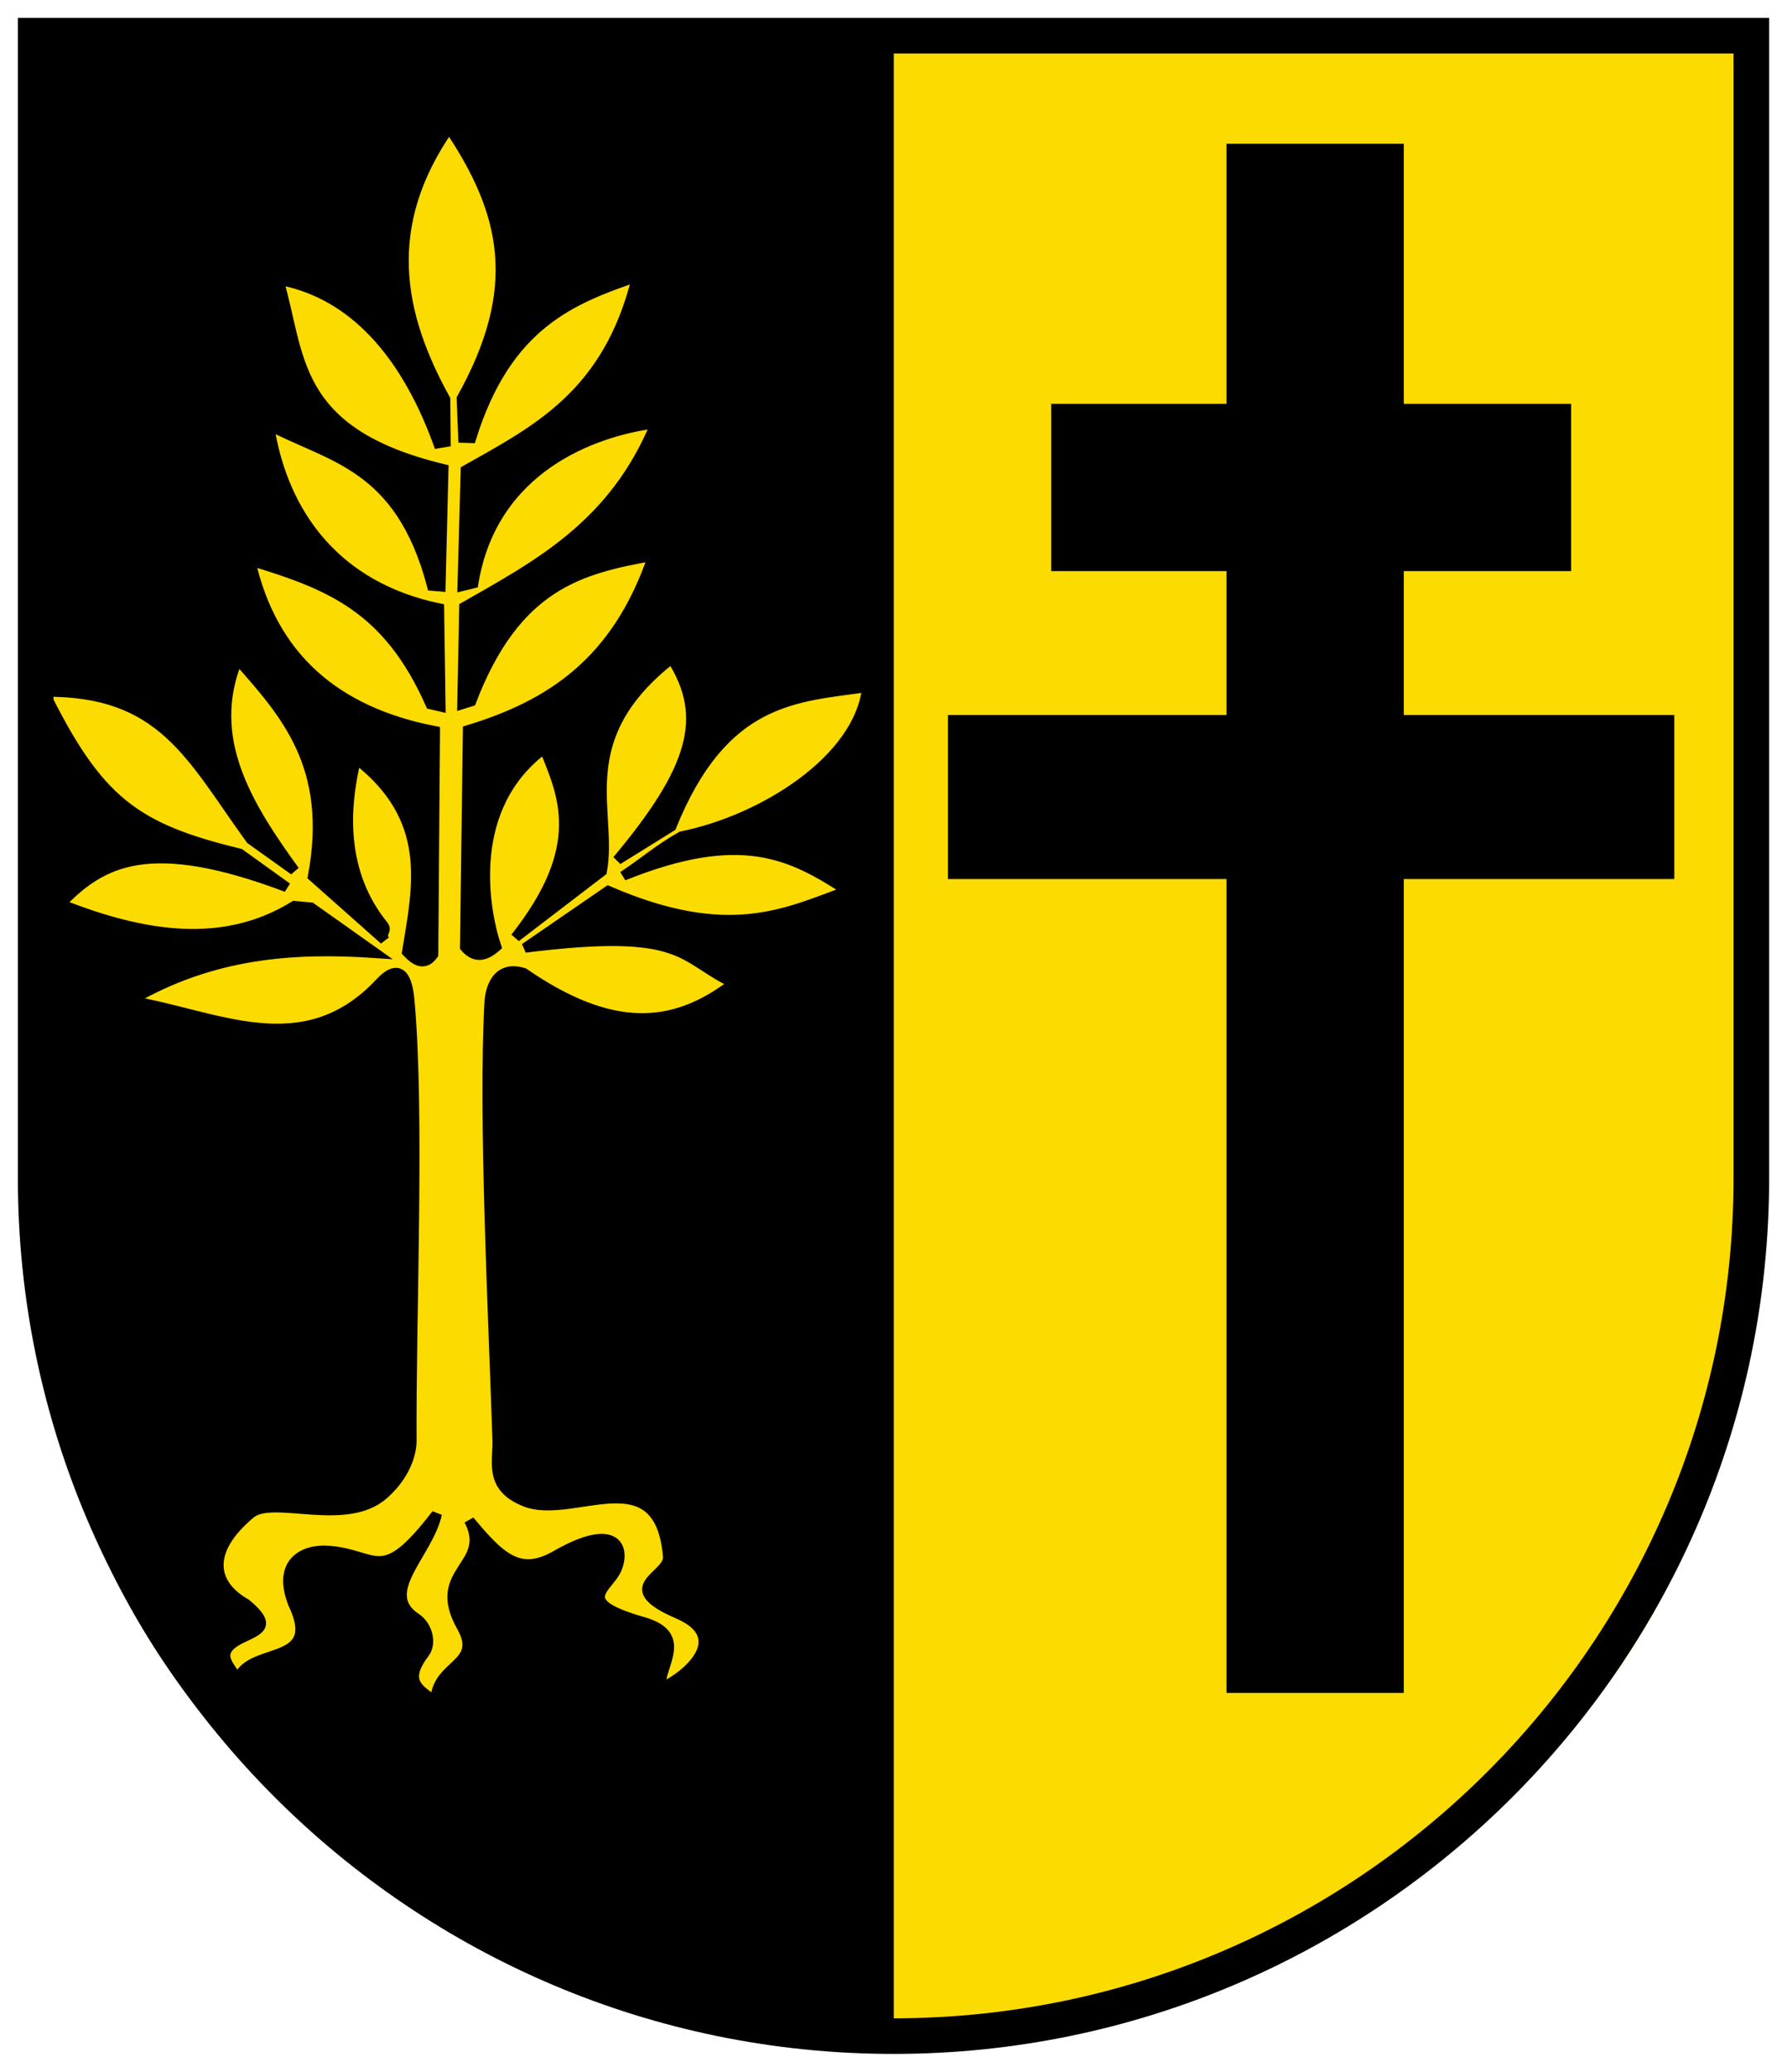
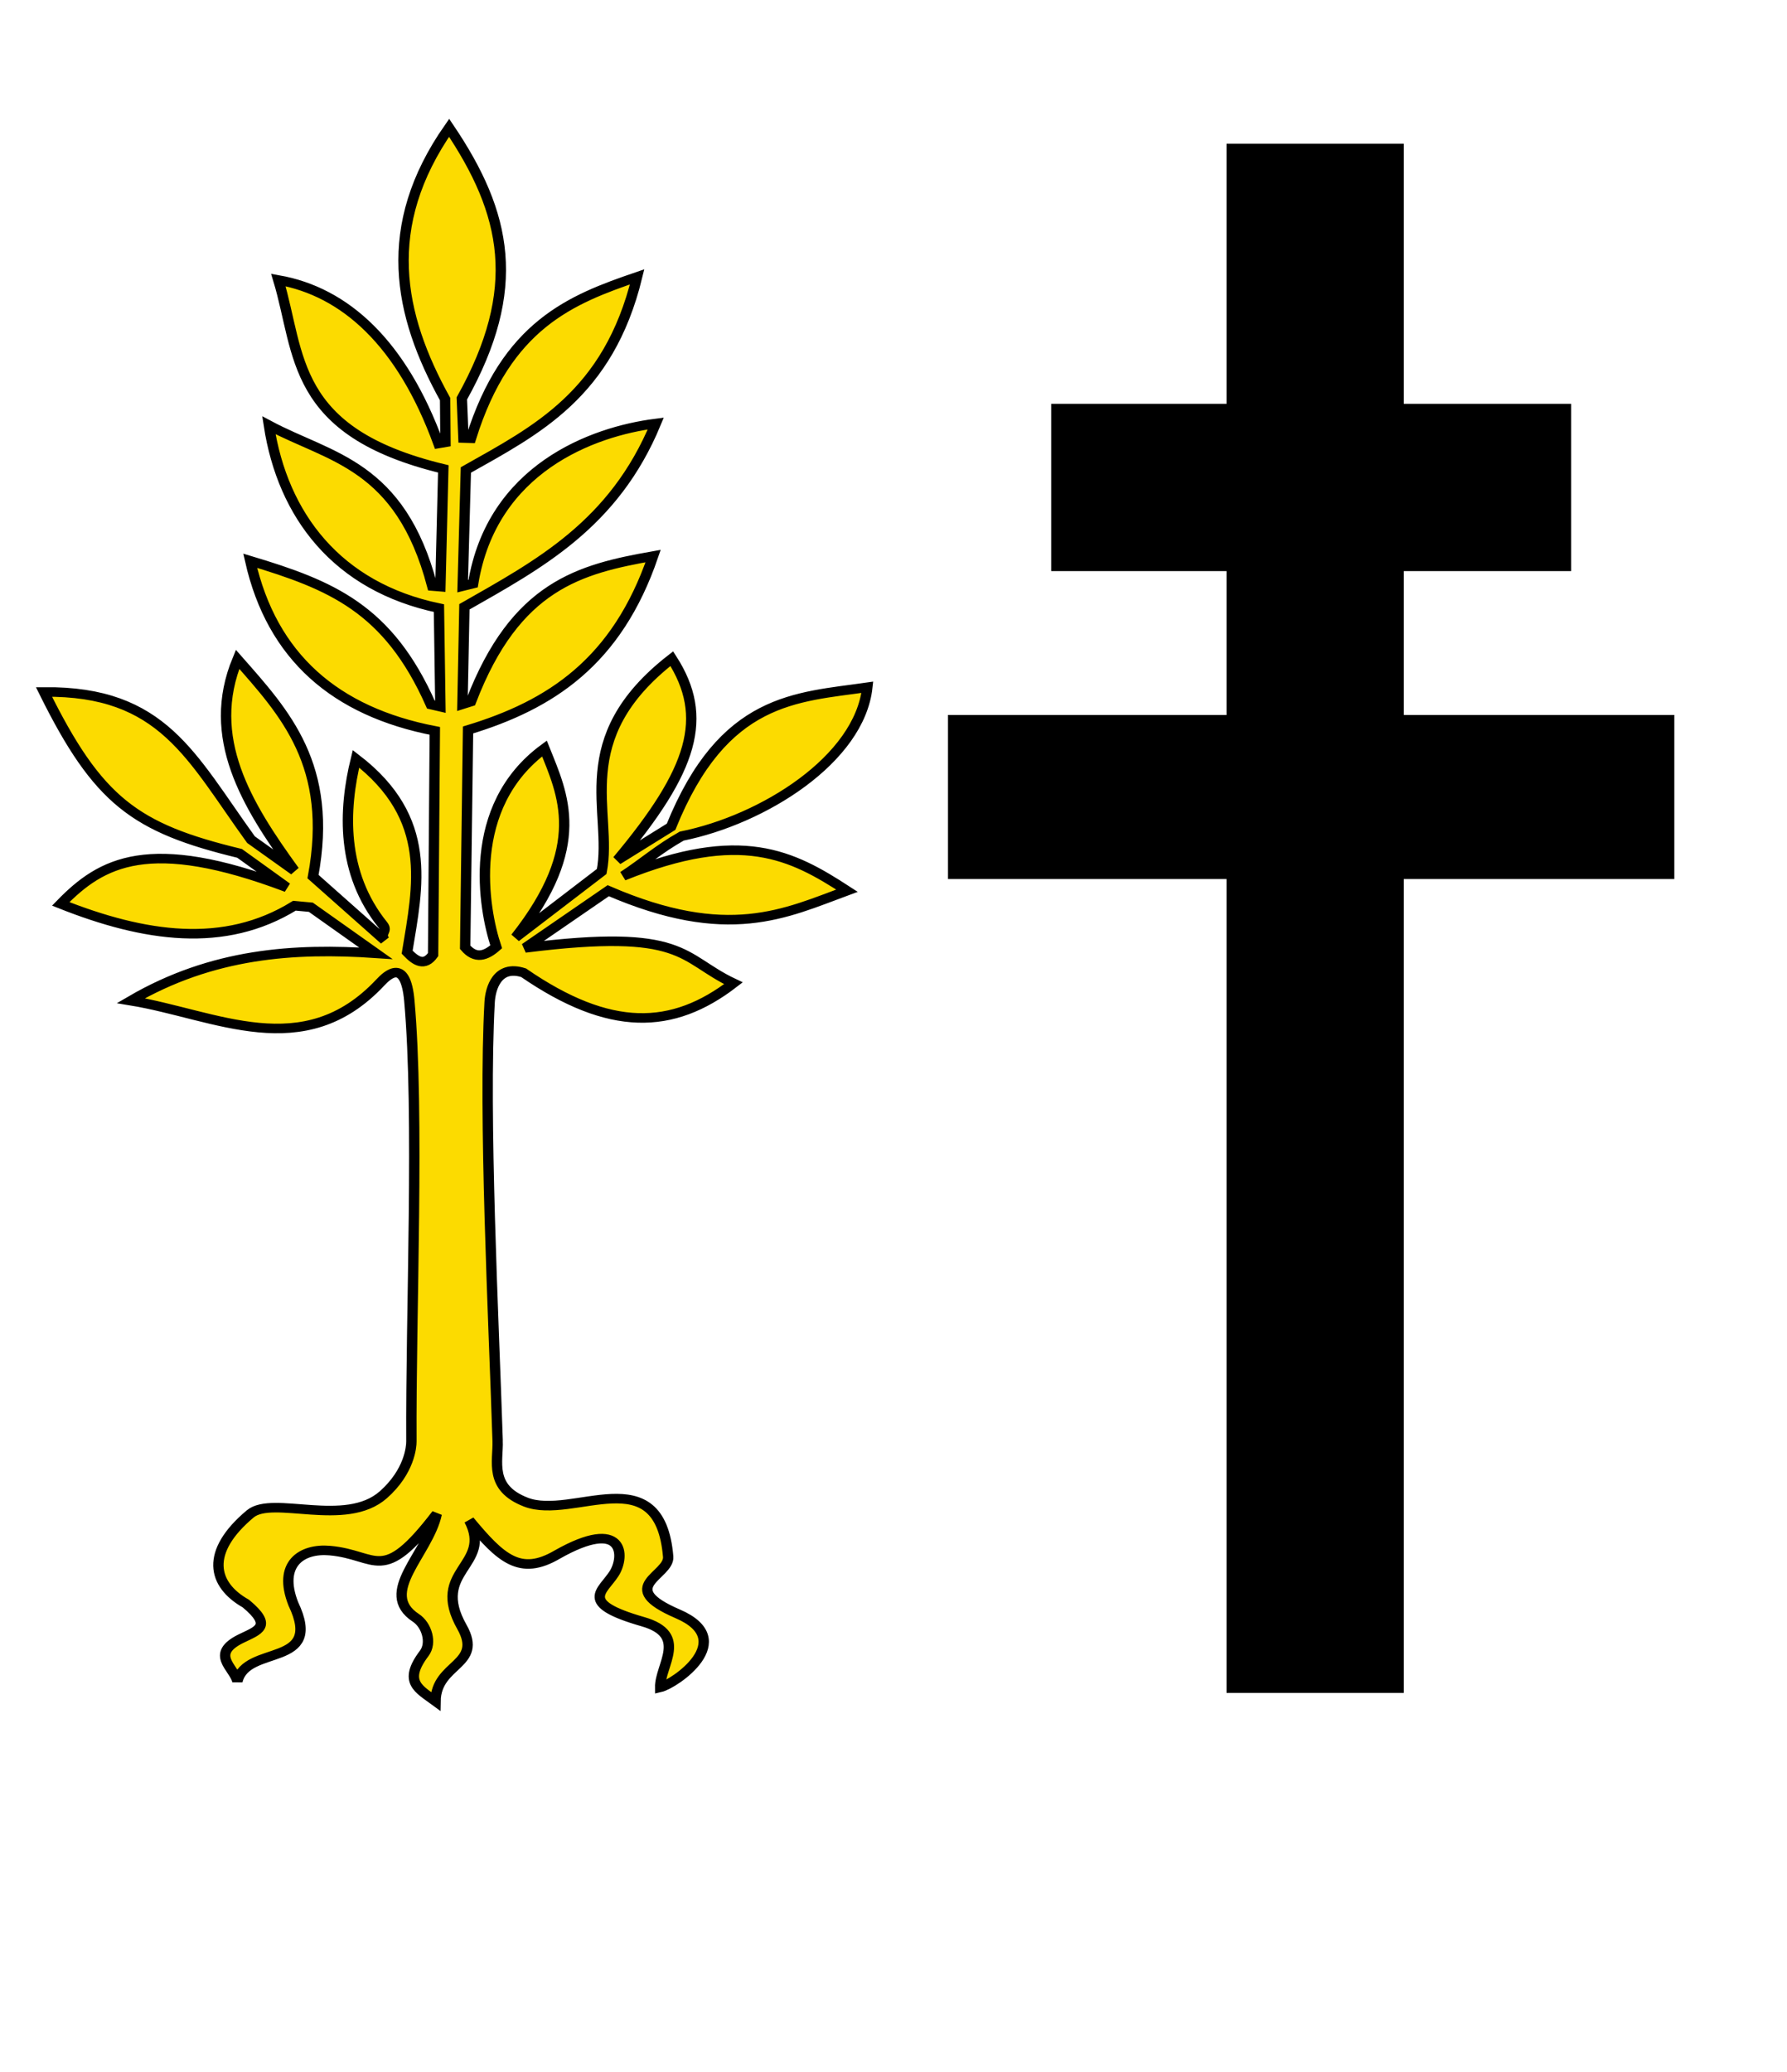
<svg xmlns="http://www.w3.org/2000/svg" xmlns:ns1="http://sodipodi.sourceforge.net/DTD/sodipodi-0.dtd" xmlns:ns2="http://www.inkscape.org/namespaces/inkscape" height="579.543" width="500" version="1.1" id="svg66" ns1:docname="CHE Degersheim COA.svg" ns2:version="0.92.3 (2405546, 2018-03-11)">
  <defs id="defs70">
    <linearGradient id="linearGradient2893">
      <stop id="stop2895" offset="0" style="stop-color:#ffffff;stop-opacity:0.314;" />
      <stop style="stop-color:#ffffff;stop-opacity:0.251;" offset="0.19" id="stop2897" />
      <stop id="stop2901" offset="0.6" style="stop-color:#6b6b6b;stop-opacity:0.125;" />
      <stop id="stop2899" offset="1" style="stop-color:#000000;stop-opacity:0.125;" />
    </linearGradient>
    <linearGradient id="linearGradient2955">
      <stop id="stop2965" offset="0" style="stop-color:white;stop-opacity:0;" />
      <stop id="stop2959" offset="1" style="stop-color:black;stop-opacity:0.646;" />
    </linearGradient>
  </defs>
  <ns1:namedview pagecolor="#ffffff" bordercolor="#666666" borderopacity="1" objecttolerance="10" gridtolerance="10" guidetolerance="10" ns2:pageopacity="0" ns2:pageshadow="2" ns2:window-width="1920" ns2:window-height="1017" id="namedview68" showgrid="false" ns2:zoom="1.2623486" ns2:cx="13.541558" ns2:cy="244.95925" ns2:window-x="-8" ns2:window-y="-8" ns2:window-maximized="1" ns2:current-layer="svg66" />
  <g id="g1049" transform="matrix(0.8,0,0,0.737,8.78,8.874)" style="stroke-width:1.302">
    <g ns2:label="Fond écu" id="layer1-7" style="stroke-width:1.302">
-       <path style="fill:#fcdb00;fill-opacity:1;stroke-width:1.302" d="M 1.5,1.5 V 460.368 C 1.5,626.678 135.815,761.5 301.5,761.5 467.185,761.5 601.5,626.678 601.5,460.368 V 1.5 Z" id="path1899" ns2:connector-curvature="0" />
-       <path id="rect8151" d="m 1.5,1.5 v 458.875 c 0,166.311 134.315,301.125 300,301.125 0.042,0 0.083,2e-5 0.125,0 V 1.5 Z" style="opacity:1;fill:#000000;fill-opacity:1;fill-rule:evenodd;stroke:none;stroke-width:3.901;stroke-linecap:square;stroke-linejoin:miter;stroke-miterlimit:4;stroke-dasharray:none;stroke-opacity:1" ns2:connector-curvature="0" />
-     </g>
+       </g>
    <g ns2:label="Meubles" id="layer2-0" style="stroke-width:1.302">
      <g id="g9928" style="stroke-width:1.302" transform="translate(-1.98,-27.934)">
        <path style="fill:#000000;fill-opacity:1;fill-rule:evenodd;stroke:#000000;stroke-width:3.74;stroke-linecap:square;stroke-linejoin:miter;stroke-miterlimit:4;stroke-dasharray:none;stroke-opacity:1" d="m 421.838,72.327 v 98.706 h -61.311 v 59.746 h 61.311 v 58.354 h -97.402 v 58.528 h 97.402 v 308.903 h 58.267 v -308.903 h 94.619 v -58.528 h -94.619 v -58.354 h 58.528 V 171.033 H 480.105 V 72.327 Z" id="rect1939" ns2:connector-curvature="0" />
        <path style="fill:#fcdb00;fill-opacity:1;fill-rule:evenodd;stroke:#000000;stroke-width:3.623px;stroke-linecap:butt;stroke-linejoin:miter;stroke-opacity:1" d="m 165.053,562.679 c -1.401,-46.888 -4.987,-123 -2.801,-166.375 0.271,-5.377 2.731,-14.386 11.878,-11.203 30.169,22.535 52.048,21.831 73.392,3.984 -18.68,-9.559 -16.489,-21.12 -72.883,-13.405 l 29.102,-21.718 c 41.899,19.664 61.817,8.686 83.487,0 -19.275,-13.603 -36.98,-23.689 -78.23,-5.602 7.091,-5.039 12.421,-10.218 20.443,-15.121 28.545,-6.219 62.191,-29.181 64.916,-56.489 -24.876,3.888 -50.334,3.756 -68.644,52.947 l -18.752,12.641 c 26.46,-34.284 32.174,-54.189 19.007,-76.448 -36.095,30.448 -20.515,58.179 -24.519,80.776 l -30.121,25.028 c 25.394,-34.914 16.581,-54.126 10.095,-71.7 -27.693,22.072 -21.323,60.878 -16.88,75.264 -3.615,3.492 -7.23,4.802 -10.845,0.187 l 1.004,-82.491 c 28.79,-9.475 52.038,-25.733 64.735,-66.008 -25.581,4.926 -48.122,11.031 -63.716,55.239 l -2.979,1.023 0.688,-37 c 25.888,-16.04 52.266,-31.099 66.937,-69.573 -22.205,3.053 -57.316,17.138 -63.881,60.751 l -3.667,0.982 1.121,-44.089 c 24.549,-15.06 49.851,-28.577 59.897,-73.302 -23.024,8.55 -45.725,18.149 -58.115,61.26 l -2.635,-0.087 -0.56,-15.024 c 21.452,-41.698 15.786,-70.147 -4.444,-102.735 -24.123,37.488 -17.771,70.912 -1.401,103.001 l 0.128,16.374 -2.454,0.456 c -12.805,-38.119 -32.709,-57.604 -56.005,-62.06 7.834,28.163 4.124,57.708 57.695,71.7 l -1.018,44.709 -2.844,-0.253 c -11.211,-46.294 -35.707,-48.582 -57.142,-61.007 4.832,34.213 23.854,61.349 59.478,69.408 l 0.509,37.415 -3.343,-0.836 C 126.758,246.713 106.718,237.947 78.51,228.73 c 7.605,36.486 29.809,57.278 64.57,64.57 l -0.599,84.925 c -3.026,4.611 -6.051,2.523 -9.077,-0.929 3.822,-25.297 9.262,-50.732 -17.899,-73.392 -4.397,19.431 -5.244,43.343 9.413,63.047 1.831,2.462 -1.287,2.947 0.592,5.762 L 100.483,348.614 C 107.74,306.408 90.638,286.532 74.092,266.145 62.787,295.858 77.217,321.282 93.953,346.322 L 78.799,334.59 C 57.801,303.102 48.011,278.052 6.391,278.532 25.282,319.955 38.216,330.187 74.804,339.793 l 16.513,12.895 c -48.188,-19.739 -64.797,-9.682 -79.069,6.276 29.263,12.616 57.208,17.139 81.739,0.694 l 5.732,0.579 22.737,17.479 c -28.563,-2.106 -57.126,-0.105 -85.689,17.989 29.729,5.304 60.374,24.205 87.222,-6.875 2.571,-2.977 8.841,-9.383 10.18,6.875 3.572,43.357 0.475,118.523 0.72,167.324 0.011,1.981 -0.636,11.368 -9.776,20.167 -13.241,12.748 -38.723,0.147 -46.602,7.312 -15.794,14.363 -13.328,26.78 -1.528,34.015 9.651,8.694 4.169,10.197 -1.683,13.316 -11.071,5.9 -2.329,11.049 -1.262,16.221 3.084,-14.223 30.358,-4.874 19.558,-29.414 -5.523,-15.238 2.995,-21.15 12.744,-20.223 16.837,1.601 18.117,13.412 37.415,-13.915 -3.046,15.24 -20.752,29.876 -7.294,39.452 3.802,2.706 5.687,9.486 2.922,13.453 -7.592,10.894 -1.782,13.603 3.953,18.196 0.159,-14.577 16.853,-13.56 9.212,-28.226 -11.255,-21.601 10.917,-23.126 2.576,-40.418 11.075,14.487 17.822,21.221 30.786,12.965 23.356,-14.369 23.795,0.547 19.881,7.207 -4.002,6.81 -12.724,11.186 10.084,18.276 16.035,4.984 5.907,16.434 6.021,24.938 4.997,-1.249 27.607,-17.9 6.16,-27.911 -22.143,-10.336 -2.794,-14.424 -3.359,-21.726 -2.941,-38.001 -33.24,-13.713 -49.802,-20.7 -12.978,-5.475 -9.602,-15.361 -9.841,-23.336 z" id="path4605" ns1:nodetypes="csccccccccccccccccccccccccccccccccccccccccccccccscccccccccccccssssscsccscsscsccsscssss" ns2:connector-curvature="0" />
      </g>
    </g>
    <g style="display:inline;stroke-width:1.302" ns2:label="Contour final" id="layer4-7" />
  </g>
-   <path d="m9.98 9.98v319.563c0 132.34 107.671 240.02 240.02 240.02 132.35 0 240.02-107.681 240.02-240.02v-319.563z" fill="#fcdd09" stroke="#000" stroke-width="9.959" id="path2" style="fill:none" />
</svg>